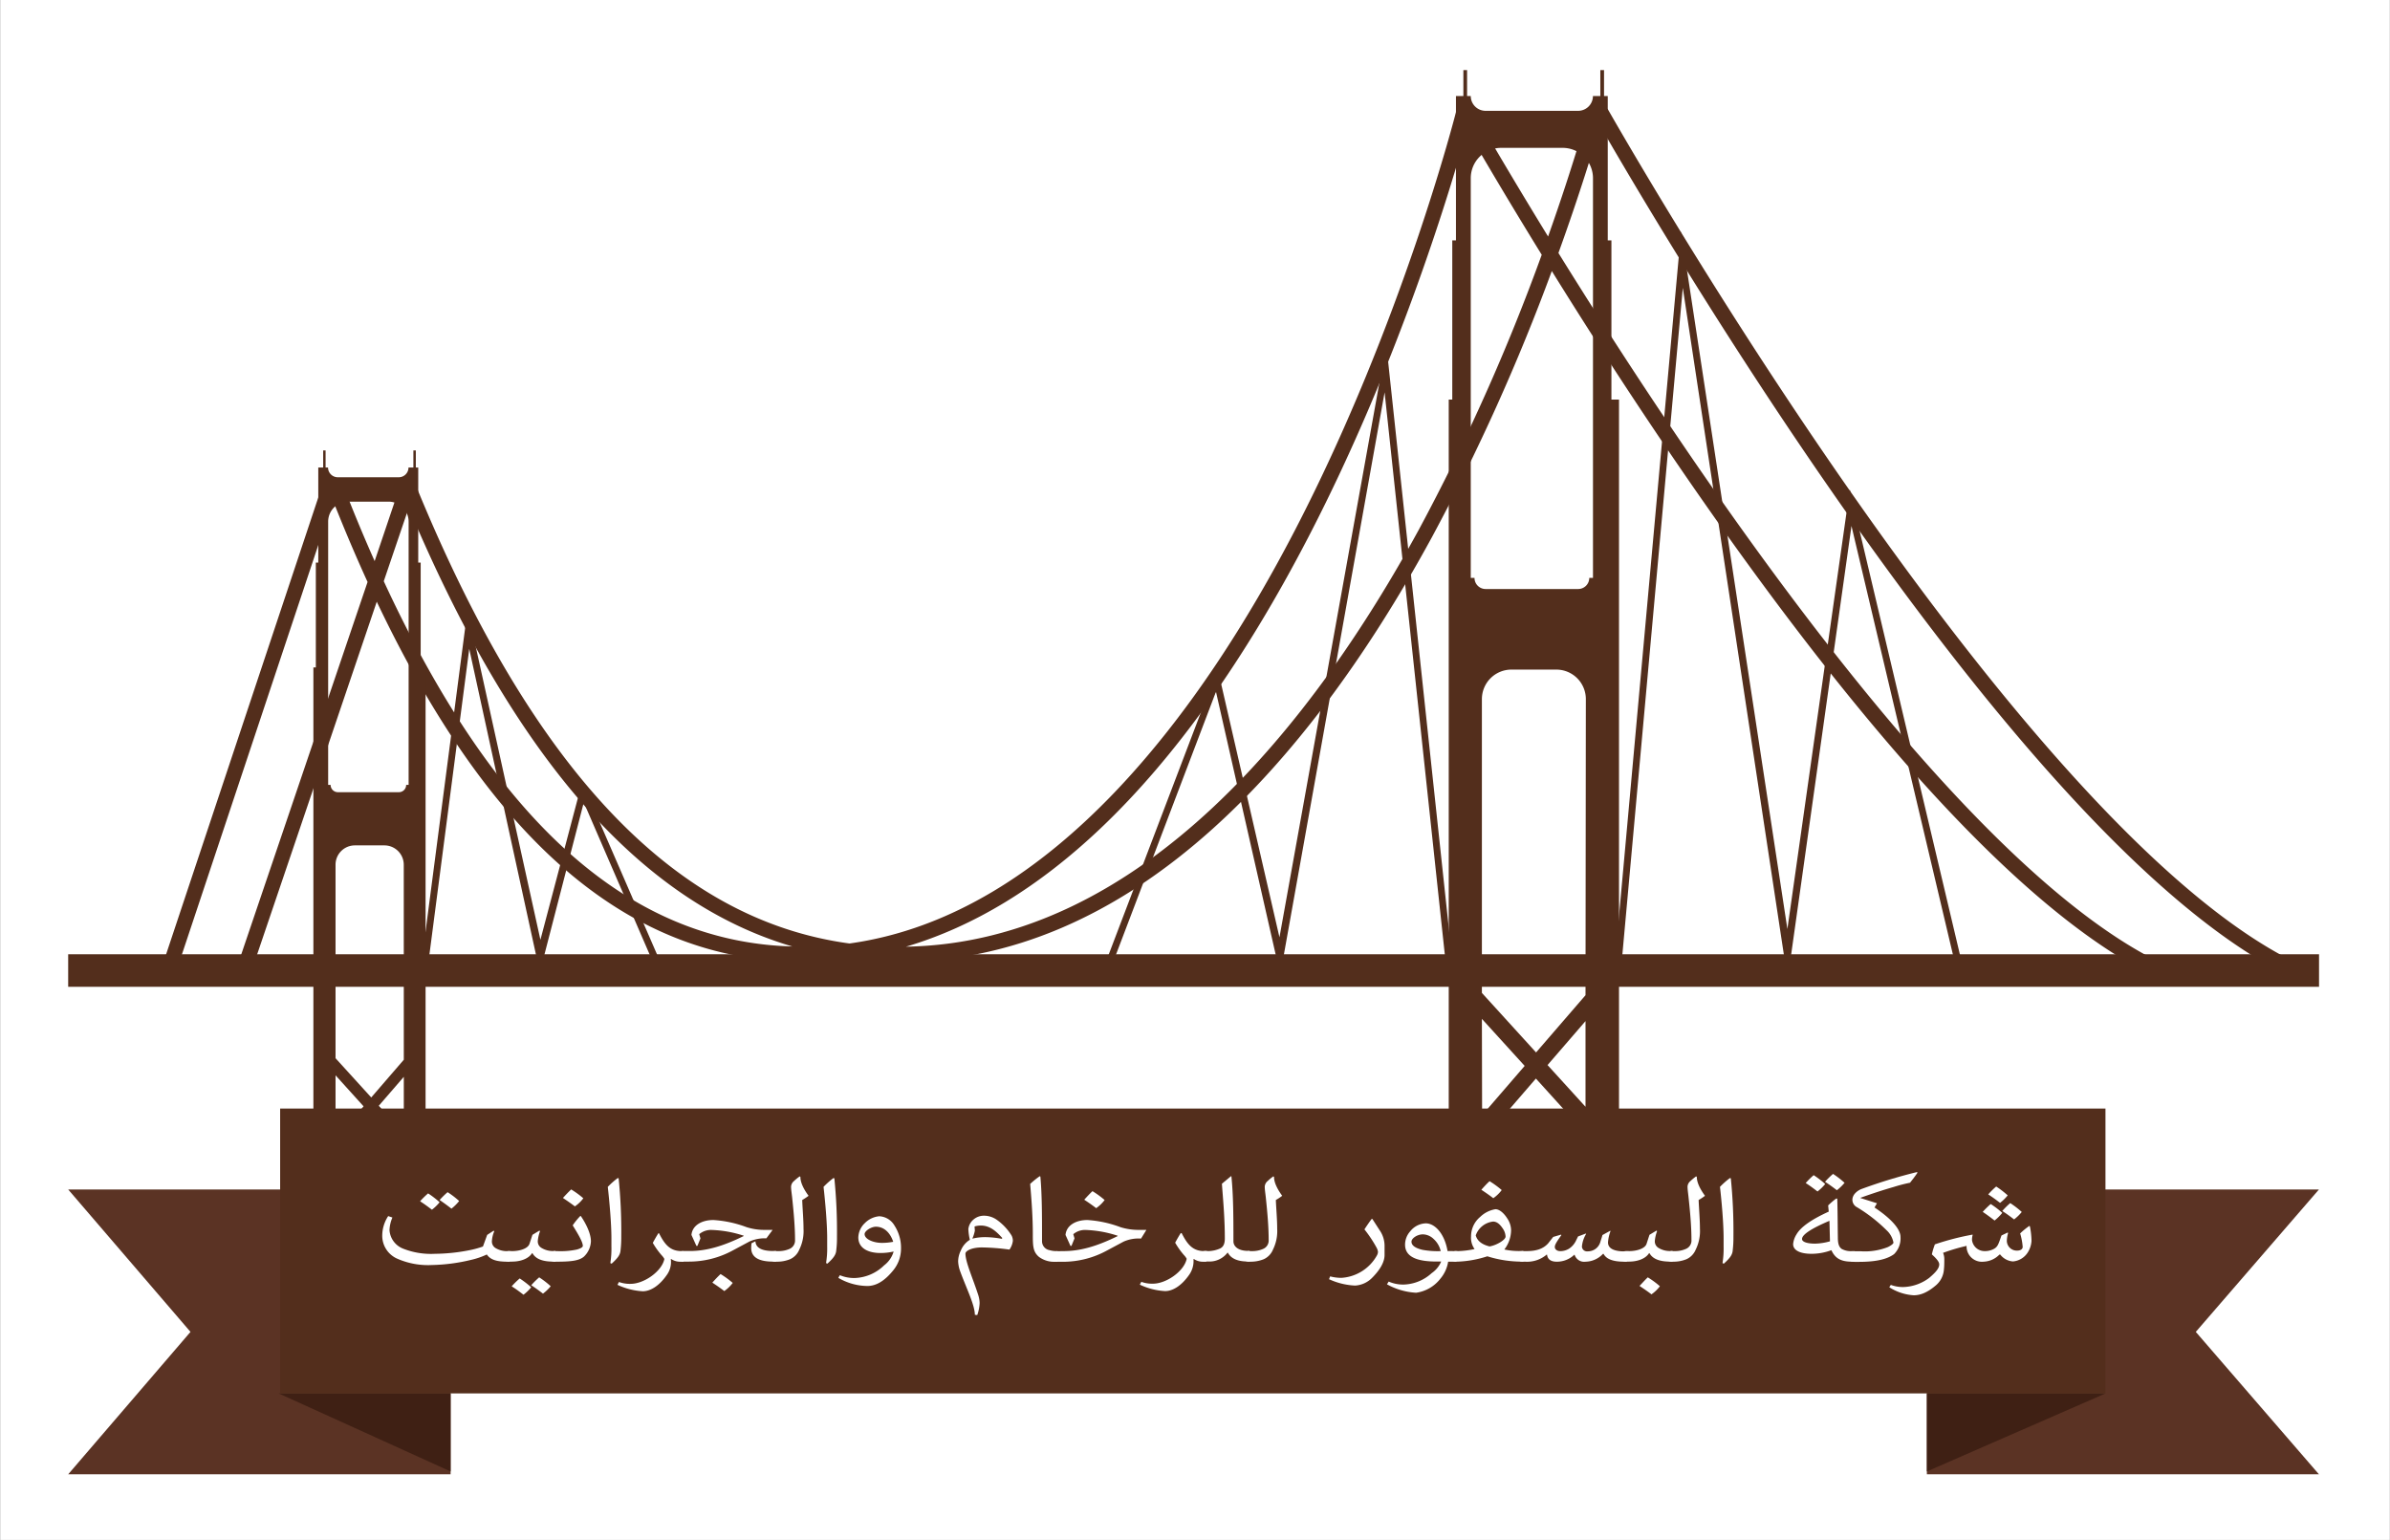
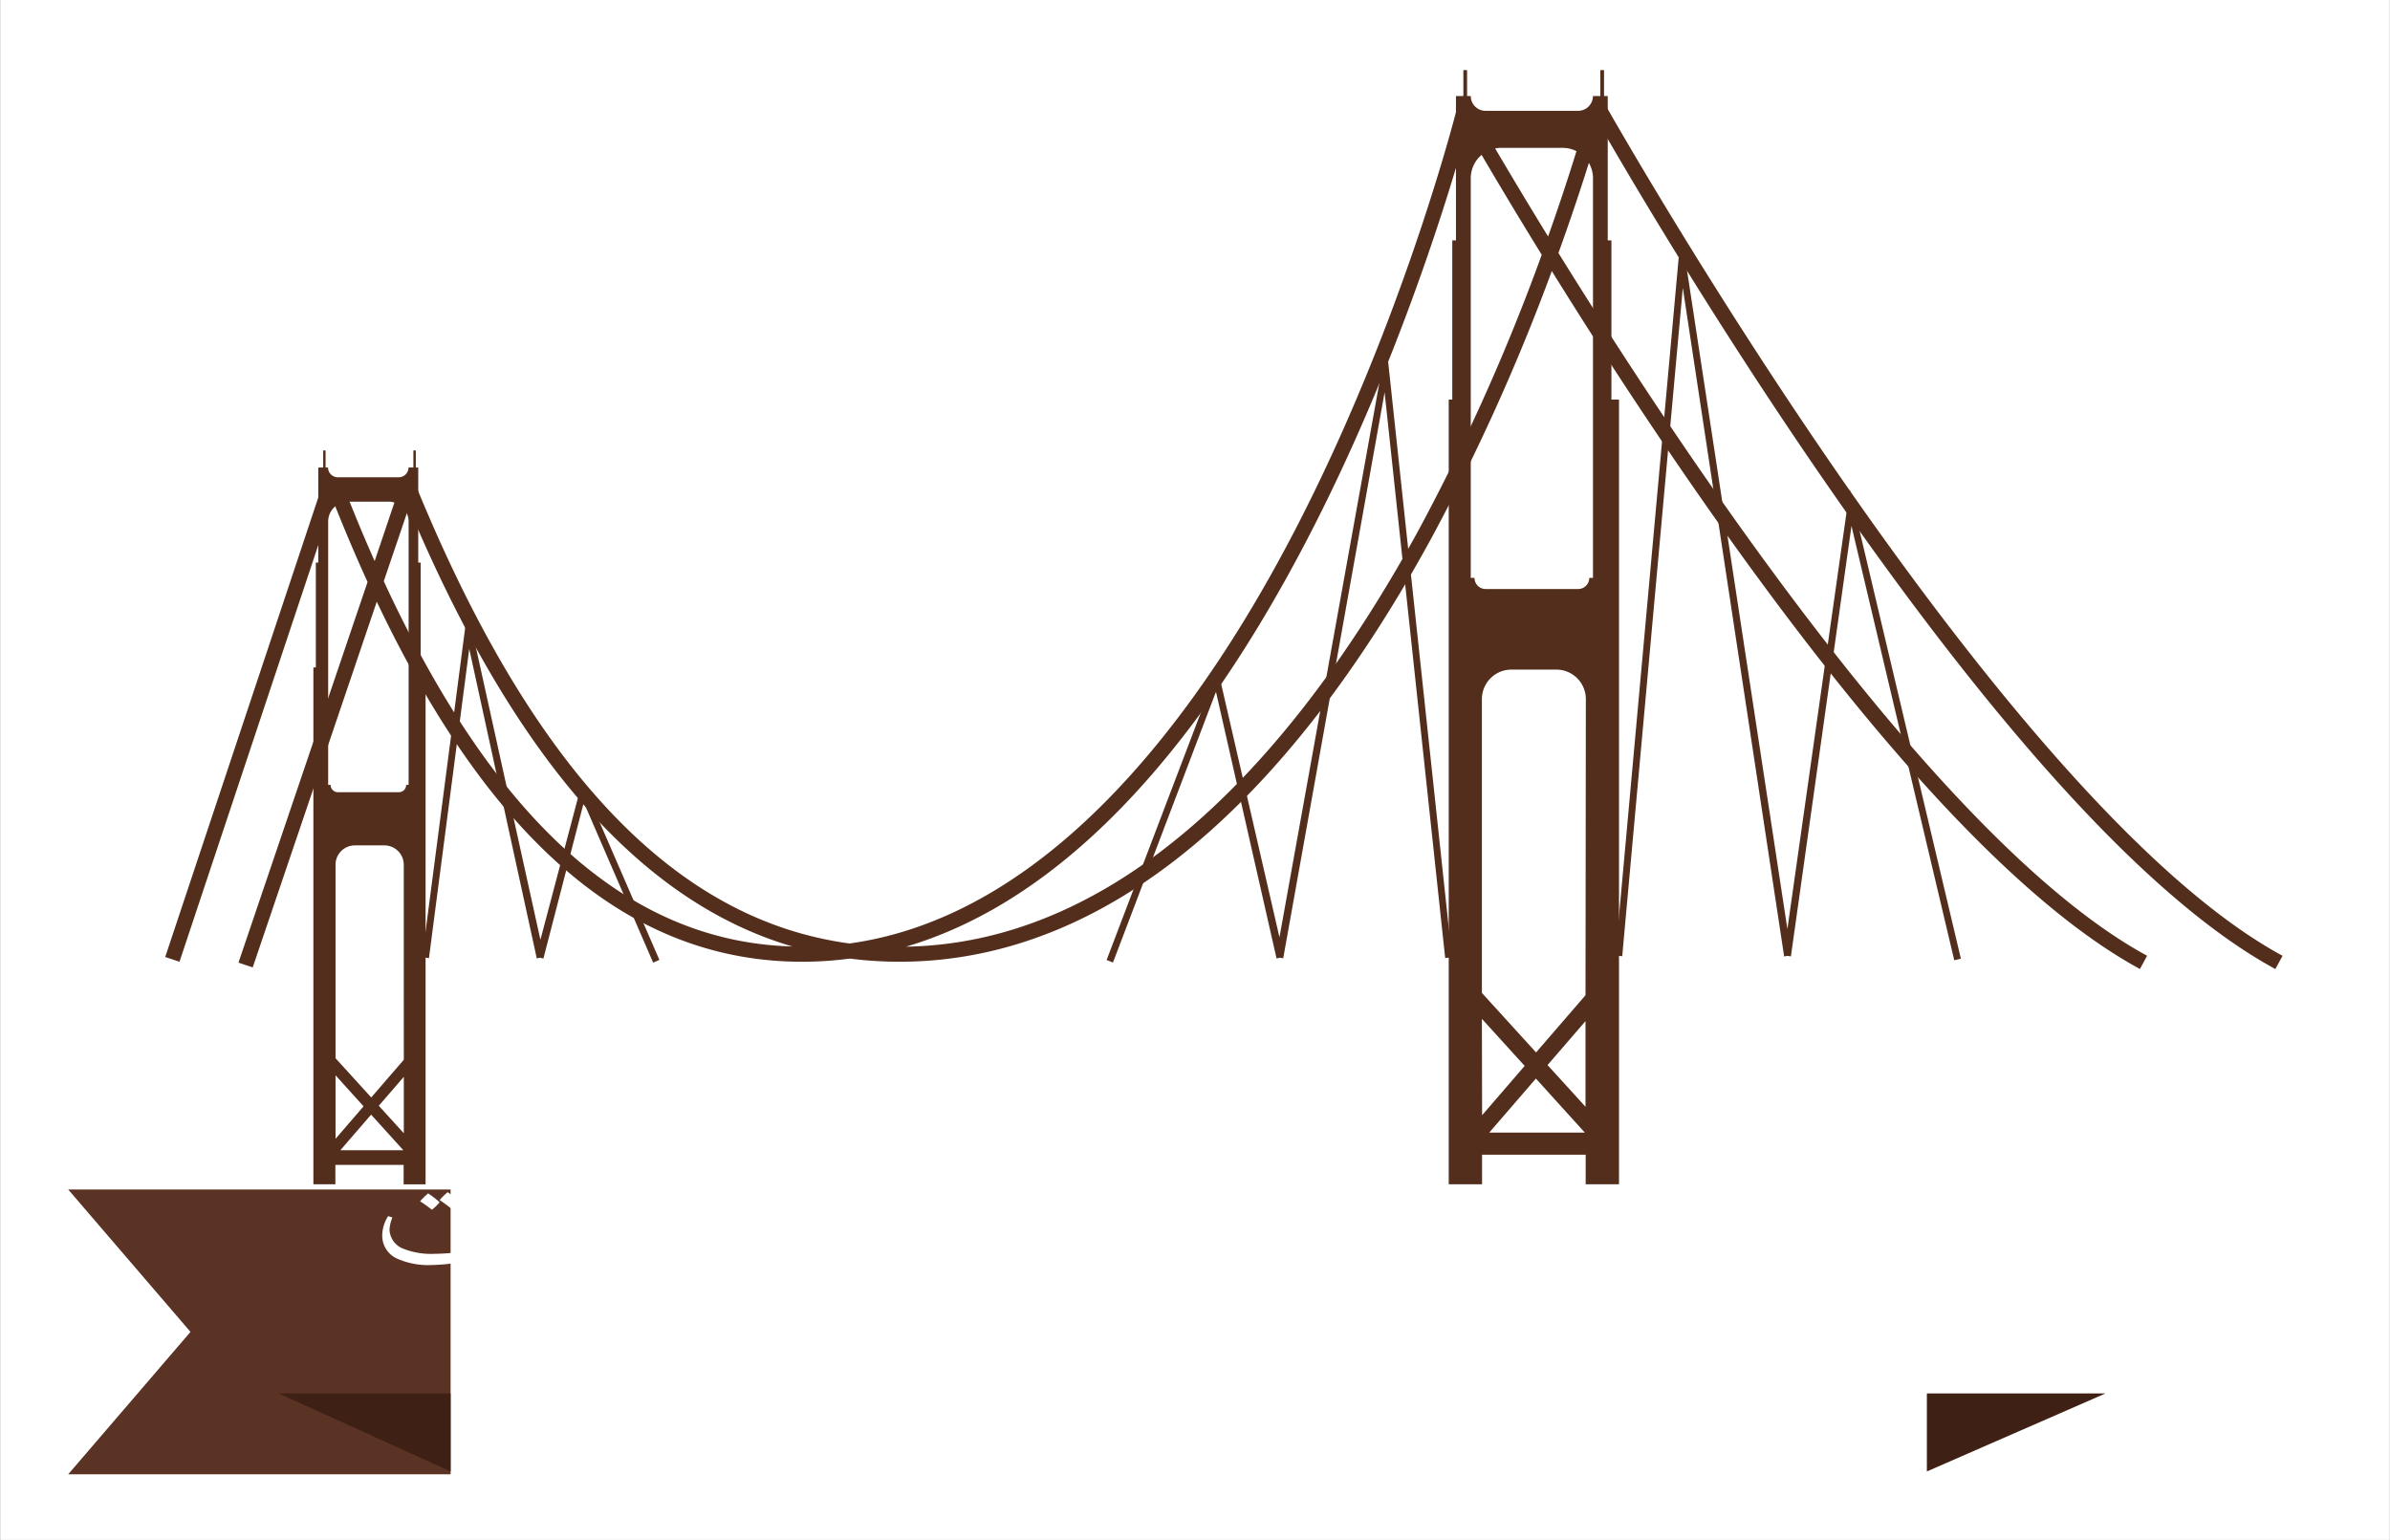
<svg xmlns="http://www.w3.org/2000/svg" id="Design" viewBox="0 0 566.48 365.02">
  <rect x="0" y="0" width="566.48" height="365.02" fill="#808080" stroke="none" />
  <defs>
    <style>.cls-1{fill:#fff;}.cls-2{fill:#c5a880;}.cls-3{fill:#532e1c;}.cls-4{fill:#5b3324;}.cls-5{fill:#3f2014;}</style>
  </defs>
  <rect class="cls-1" x="0.05" width="566.39" height="365.02" />
  <path class="cls-2" d="M1829.36-.77" transform="translate(-1271.62 -36.87)" />
  <path class="cls-3" d="M1704.42,151.4c42.15,60.95,78,99.69,106.51,115.17l1.7-3.14c-67-36.31-159-199.15-160-200.8l-1.94,1.1-2.59-.67c-.06.24-3.24,12.1-9.55,29.87-11-17.93-17.77-29.86-18-30.3l-1.7,1-2.05-.52c-.12.5-12.76,50.26-38.23,99.4-21.72,41.9-57.16,91.28-105.6,98-41.6-5.61-75.4-41.44-103-109.1l-2.55,1-1-.32-6,17.78q-3.92-8.8-7.66-18.47l-3.17,1.23-1.63-.54-37.18,111.62,3.38,1.13,36.4-109.28q4,10.11,8.18,19.26l-30.6,90.23,3.38,1.13,29.4-86.68c27.26,57.35,60.4,85.34,100.84,85.34a84.77,84.77,0,0,0,11.27-.75,93.33,93.33,0,0,0,11.77.75c26.09,0,51.12-10.65,74.4-31.65,18.51-16.69,36-39.93,51.86-69.07a489.43,489.43,0,0,0,28.37-63c9,14.52,20.3,32.07,32.88,50.27,42.15,60.95,78,99.69,106.52,115.17l1.7-3.14C1732.72,237.5,1672.1,147,1641,96.84c5.2-14.38,8.48-25.34,9.87-30.17C1656.19,75.94,1677.29,112.17,1704.42,151.4Zm-341.84,23.24,5.92-17.42c24.89,59.07,54.82,93.4,90.92,104C1420.78,260.15,1389,231.73,1362.58,174.64Zm245.29-12.14c-24.38,44.66-65.18,97.8-121.51,98.77,16-4.73,31.45-14.12,46.16-28.09,17.58-16.69,34.15-39.92,49.25-69.07,21.66-41.78,34.12-84,37.55-96.5,2.91,5.06,9.14,15.73,17.72,29.65A488.68,488.68,0,0,1,1607.87,162.5Z" transform="translate(-1271.62 -36.87)" />
  <path class="cls-3" d="M1371.33,195.07V170.23h-.58V147.69h-.57v-4.05h-.58v4.05h-1.16a2.31,2.31,0,0,1-2.31,2.31h-14.45a2.32,2.32,0,0,1-2.31-2.31h-.58v-4.05h-.57v4.05h-1.16v22.54h-.58v24.84h-.58V317.59h5.21V313h16.18v4.6h5.2V195.07Zm-4,93-7.72,8.94-8.46-9.3V241.85a4.58,4.58,0,0,1,4.58-4.59h7a4.59,4.59,0,0,1,4.59,4.59Zm-16.18,3.69,6.64,7.35-6.64,7.7Zm8.43,9.32,7.64,8.44h-14.93Zm1.82-2.1,5.93-6.86v13.37Zm-12-76.06V160.51a4.73,4.73,0,0,1,4.73-4.73h9.61a4.73,4.73,0,0,1,4.73,4.73v62.41h-.58a1.72,1.72,0,0,1-1.73,1.73h-14.45a1.73,1.73,0,0,1-1.73-1.73Z" transform="translate(-1271.62 -36.87)" />
  <path class="cls-3" d="M1653.56,131.58V93.85h-.87V59.63h-.88V53.49h-.88v6.14h-1.75a3.51,3.51,0,0,1-3.51,3.51h-21.94a3.51,3.51,0,0,1-3.51-3.51h-.87V53.49h-.88v6.14h-1.76V93.85h-.87v37.73H1615v186h7.9v-7h24.56v7h7.9v-186Zm-6.14,141.19-11.72,13.57-12.84-14.11V202.59a7,7,0,0,1,7-7h10.64a7,7,0,0,1,7,7Zm-24.56,5.61L1633,289.53l-10.09,11.69Zm12.8,14.15,11.6,12.81H1624.6Zm2.76-3.2,9-10.42v20.31Zm-18.2-115.47V79.1a7.18,7.18,0,0,1,7.19-7.18H1642a7.18,7.18,0,0,1,7.19,7.18v94.76h-.88a2.63,2.63,0,0,1-2.63,2.63h-21.94a2.63,2.63,0,0,1-2.63-2.63Z" transform="translate(-1271.62 -36.87)" />
-   <rect class="cls-3" x="16.16" y="226.2" width="533.5" height="7.71" />
  <polygon class="cls-3" points="303.26 222.18 288.6 158.46 262.29 227.56 263.8 228.15 288.21 163.97 302.57 227.19 303.36 227.01 304.15 227.15 328.18 93 342.54 227.09 344.14 226.92 328.58 81.65 303.26 222.18" />
  <polygon class="cls-3" points="438.44 116.01 423.65 220.22 398.45 54.85 382.89 226.51 384.5 226.66 398.86 68.23 422.88 226.71 423.68 226.58 424.48 226.7 438.84 124.67 463.2 227.62 464.77 227.24 438.44 116.01" />
  <polygon class="cls-3" points="128.09 222.77 110.82 144.48 100.07 226.9 101.67 227.11 111.22 153.8 127.23 227.18 128.02 227.01 128.8 227.21 138.37 190.21 154.81 228.18 156.29 227.53 137.98 185.35 128.09 222.77" />
-   <polygon class="cls-4" points="456.71 349.47 549.64 349.47 520.45 315.71 549.64 281.95 456.71 281.95 456.71 349.47" />
  <polygon class="cls-5" points="499.04 330.3 456.71 348.79 456.71 330.3 499.04 330.3" />
  <polygon class="cls-4" points="106.8 349.47 16.16 349.47 45.15 315.71 16.16 281.95 106.8 281.95 106.8 349.47" />
  <polygon class="cls-5" points="66.06 330.3 106.8 348.79 106.8 330.3 66.06 330.3" />
-   <rect class="cls-3" x="66.4" y="262.77" width="432.64" height="67.52" />
  <path class="cls-1" d="M1392.45,335.94h-.55c-2.35,0-4-.37-4.89-1.71a18.21,18.21,0,0,1-3.74,1.28,42.78,42.78,0,0,1-9.31,1.22,18.11,18.11,0,0,1-8.22-1.52,5.93,5.93,0,0,1-3.52-5.32,8.51,8.51,0,0,1,1.41-4.76l1,.34a8.22,8.22,0,0,0-.69,3,5.08,5.08,0,0,0,3.16,4.35,18,18,0,0,0,7.62,1.25,43.43,43.43,0,0,0,8.2-.86,21.62,21.62,0,0,0,3.17-.87l1-2.75,1.53-1,.15.14a6.84,6.84,0,0,0-.55,2.2,1.83,1.83,0,0,0,.81,1.75,5.19,5.19,0,0,0,3,.75h.44ZM1374,323.62c-1-.76-1.85-1.39-2.81-2a19.48,19.48,0,0,1,1.9-1.87,21.86,21.86,0,0,1,2.73,2.1A11.06,11.06,0,0,1,1374,323.62Zm4.63-.25c-1-.77-1.85-1.4-2.81-2.05a20.47,20.47,0,0,1,1.89-1.86,20.19,20.19,0,0,1,2.74,2.1A11.47,11.47,0,0,1,1378.62,323.37Z" transform="translate(-1271.62 -36.87)" />
  <path class="cls-1" d="M1393,333.43c1.84,0,3.76-.61,4.12-1.73l.7-2.13,1.65-1,.15.14a8.71,8.71,0,0,0-.53,2.28,1.78,1.78,0,0,0,.79,1.63,5.15,5.15,0,0,0,3,.79h.43v2.51h-.55c-2.35,0-4.12-.53-4.94-2h-.09c-.82,1.31-2.71,2-4.77,2h-.46c-1.32,0-1.68-.79-1.68-1.32s.39-1.19,1.68-1.19Zm2.71,10.35c-1-.77-1.85-1.4-2.81-2a19.48,19.48,0,0,1,1.9-1.87,22.62,22.62,0,0,1,2.73,2.1A11.06,11.06,0,0,1,1395.69,343.78Zm4.62-.26c-1-.76-1.84-1.39-2.8-2a19.46,19.46,0,0,1,1.89-1.87,20.39,20.39,0,0,1,2.73,2.11A11,11,0,0,1,1400.31,343.52Z" transform="translate(-1271.62 -36.87)" />
  <path class="cls-1" d="M1403.67,333.43a18.4,18.4,0,0,0,4.72-.38c.84-.25,1.37-.53,1.37-.86,0-.93-1.15-2.85-2.4-4.86a16.68,16.68,0,0,1,1.8-2.22h.12c1.1,1.6,2.4,4.05,2.4,6a5.31,5.31,0,0,1-1.68,3.65c-1.08.89-2.78,1.18-6.45,1.18h-.29c-1.32,0-1.67-.79-1.67-1.32s.38-1.19,1.67-1.19Zm3.33-14.62a21.06,21.06,0,0,1,2.88,2.1,8.48,8.48,0,0,1-2,1.92c-.94-.72-1.87-1.35-2.83-2C1405.71,320.1,1406.36,319.42,1407,318.81Z" transform="translate(-1271.62 -36.87)" />
  <path class="cls-1" d="M1416.28,336.27a21.18,21.18,0,0,0,.26-3.92v-1.93c0-3.6-.48-8.82-.86-12.22a19.78,19.78,0,0,1,2.35-2.08l.22.05a124.91,124.91,0,0,1,.62,13.84,25.47,25.47,0,0,1-.17,3.24c-.07,1.08-.72,1.9-2.11,3.16Z" transform="translate(-1271.62 -36.87)" />
  <path class="cls-1" d="M1427.81,329.18c1.37,2.69,2.61,4.25,5.39,4.25h.43v2.51h-.5a3.87,3.87,0,0,1-2.42-.63h-.1a5.2,5.2,0,0,1-.91,3.73c-1.89,2.74-4,3.91-5.73,3.91a16.17,16.17,0,0,1-6-1.53l.36-.67a7.43,7.43,0,0,0,2.76.44c3.21,0,7.43-3,8-5.9a4.21,4.21,0,0,0-.65-.88,18.23,18.23,0,0,1-2.09-2.93c.48-.9.91-1.63,1.32-2.28Z" transform="translate(-1271.62 -36.87)" />
  <path class="cls-1" d="M1447.92,329.79a27,27,0,0,0-7.52-1.37,4.31,4.31,0,0,0-3.05,1l.29,1-.72,1.77h-.24l-1.17-2.59c.19-2.19,2.32-3.54,5.2-3.54a27.37,27.37,0,0,1,7.86,1.69,13.66,13.66,0,0,0,4.1.65h2.08l0,0-1.48,2a8.94,8.94,0,0,0-4,.75l-4,2.14a21.75,21.75,0,0,1-10.52,2.63h-1.1c-1.32,0-1.68-.79-1.68-1.32s.38-1.19,1.68-1.19h1.46c3.88,0,7.86-1.12,12.8-3.56Zm-5.51,9.08a21.06,21.06,0,0,1,2.88,2.1,8.72,8.72,0,0,1-2,1.93c-.94-.73-1.87-1.36-2.83-2C1441.12,340.16,1441.76,339.48,1442.41,338.87Zm8.2-7.74.07,0c.09,1.67,1.77,2.28,4.24,2.28h.65v2.51h-.74c-3.1,0-5.16-.88-5.16-3.24a10,10,0,0,1,.07-1.1Z" transform="translate(-1271.62 -36.87)" />
  <path class="cls-1" d="M1456.1,333.43a6.3,6.3,0,0,0,2.69-.54,2.16,2.16,0,0,0,1.27-2.12c0-3.14-.32-6.58-.7-10.19-.1-.91-.24-1.73-.24-2.46a1.86,1.86,0,0,1,.72-1.32,11.82,11.82,0,0,1,1.32-1.08l.17.1c0,1.28.69,2.81,1.94,4.5a14.13,14.13,0,0,1-1.51,1c.09,2.26.31,4.64.31,6.82a9.84,9.84,0,0,1-1,4.93,4.23,4.23,0,0,1-2.18,2.28,8.21,8.21,0,0,1-3,.59h-.36c-1.32,0-1.68-.79-1.68-1.32s.39-1.19,1.68-1.19Z" transform="translate(-1271.62 -36.87)" />
  <path class="cls-1" d="M1467.41,336.27a21.17,21.17,0,0,0,.27-3.92v-1.93c0-3.6-.48-8.82-.86-12.22a19.7,19.7,0,0,1,2.34-2.08l.22.05A124.91,124.91,0,0,1,1470,330a23.75,23.75,0,0,1-.17,3.24c-.07,1.08-.71,1.9-2.1,3.16Z" transform="translate(-1271.62 -36.87)" />
  <path class="cls-1" d="M1480.29,333.88c-2.81,0-5.23-1.08-5.23-3.7a4.87,4.87,0,0,1,1.54-3.38,5.49,5.49,0,0,1,3.42-1.63,4.42,4.42,0,0,1,3.62,2.22,9.67,9.67,0,0,1,1.54,5.41,8.1,8.1,0,0,1-1.82,5.16c-2.14,2.66-4.17,3.74-6.16,3.74a13.9,13.9,0,0,1-6.88-1.93l.36-.63a8.84,8.84,0,0,0,3.49.67,10.44,10.44,0,0,0,7-3,6.27,6.27,0,0,0,2.26-3.28A14.18,14.18,0,0,1,1480.29,333.88Zm-1.06-6.23c-1.12,0-2.68,1-2.68,1.75,0,1.22,2.11,2.08,4.07,2.08a13.46,13.46,0,0,0,2.71-.26C1482.68,329.24,1481.29,327.65,1479.23,327.65Z" transform="translate(-1271.62 -36.87)" />
  <path class="cls-1" d="M1504.38,332.56c-2.64,0-3.93.9-3.93,1.45,0,2.05,1.75,5.82,3.07,9.95a6.67,6.67,0,0,1,.29,1.75,9.75,9.75,0,0,1-.56,2.88l-.57-.06c0-2.31-2-6.26-3.5-10.37a7.84,7.84,0,0,1-.46-2.26,5.88,5.88,0,0,1,.63-2.59,5.37,5.37,0,0,1,2.15-2.56,13.22,13.22,0,0,1-.36-2.55,3.5,3.5,0,0,1,1.35-2.36,3.76,3.76,0,0,1,2.23-.8,5.27,5.27,0,0,1,3,.86,12.86,12.86,0,0,1,3.66,3.83,2.76,2.76,0,0,1,.31,1.26,4.49,4.49,0,0,1-.81,2.08A53,53,0,0,0,1504.38,332.56Zm4.8-2.24c-1.37-1.49-2.83-2.95-5.11-2.95a5.27,5.27,0,0,0-1.46.22l.07,1a8.61,8.61,0,0,1-.6,1.89,12.76,12.76,0,0,1,3.26-.36,23.42,23.42,0,0,1,3.74.4Z" transform="translate(-1271.62 -36.87)" />
  <path class="cls-1" d="M1522.27,335.94H1522a6,6,0,0,1-4.1-1.12c-1.46-1.22-1.48-2.61-1.48-5.5,0-3.73-.27-7.64-.63-11.81a20.91,20.91,0,0,1,2.26-1.83l.16.08c.39,4.31.39,9.39.39,14.23v1.12a2.15,2.15,0,0,0,1.8,2.1,5.66,5.66,0,0,0,1.53.22h.34Z" transform="translate(-1271.62 -36.87)" />
  <path class="cls-1" d="M1523.73,333.43c3.88,0,7.86-1.12,12.8-3.56l0-.08a27,27,0,0,0-7.52-1.37,4.31,4.31,0,0,0-3,1l.29,1-.72,1.77h-.24l-1.17-2.59c.19-2.19,2.32-3.54,5.2-3.54a27.28,27.28,0,0,1,7.86,1.71,14.35,14.35,0,0,0,4.1.63l1.94,0,.07,0-1.27,2.06a8.72,8.72,0,0,0-4.15.73l-4,2.14a21.71,21.71,0,0,1-10.38,2.63h-1.24c-1.32,0-1.68-.79-1.68-1.32s.38-1.19,1.68-1.19Zm6.83-14.21a21.94,21.94,0,0,1,2.88,2.1,8.72,8.72,0,0,1-2,1.93c-.94-.73-1.87-1.36-2.83-2C1529.27,320.52,1529.91,319.83,1530.56,319.22Z" transform="translate(-1271.62 -36.87)" />
  <path class="cls-1" d="M1551.7,329.18c1.37,2.69,2.62,4.25,5.4,4.25h.43v2.51h-.5a3.83,3.83,0,0,1-2.42-.63h-.1c0,.24,0,.47,0,.69a5.62,5.62,0,0,1-1,3c-1.9,2.74-4,3.91-5.73,3.91a16.07,16.07,0,0,1-6-1.53l.36-.67a7.34,7.34,0,0,0,2.75.44c3.21,0,7.43-3,8-5.9a3.88,3.88,0,0,0-.65-.88,18.76,18.76,0,0,1-2.08-2.93c.48-.9.91-1.63,1.32-2.28Z" transform="translate(-1271.62 -36.87)" />
  <path class="cls-1" d="M1558,333.43a7.28,7.28,0,0,0,2.78-.61c.72-.34,1.15-1,1.15-2.36,0-3.95-.26-7.49-.62-12l-.07-1,2.13-1.77.12,0c.46,4.62.48,9.43.48,15.45,0,.9.77,2.24,3.55,2.24h.31v2.51h-.5c-2.24,0-3.91-.63-4.68-2.08h-.09a5.38,5.38,0,0,1-4.63,2.08h-.41c-1.32,0-1.68-.79-1.68-1.32s.39-1.19,1.68-1.19Z" transform="translate(-1271.62 -36.87)" />
-   <path class="cls-1" d="M1568.37,333.43a6.28,6.28,0,0,0,2.68-.54,2.14,2.14,0,0,0,1.27-2.12c0-3.14-.31-6.58-.69-10.19-.1-.91-.24-1.73-.24-2.46a1.86,1.86,0,0,1,.72-1.32,11.62,11.62,0,0,1,1.31-1.08l.17.1c0,1.28.7,2.81,1.94,4.5a13.18,13.18,0,0,1-1.51,1c.1,2.26.32,4.64.32,6.82a9.84,9.84,0,0,1-1,4.93,4.26,4.26,0,0,1-2.18,2.28,8.25,8.25,0,0,1-3,.59h-.36c-1.32,0-1.68-.79-1.68-1.32s.39-1.19,1.68-1.19Z" transform="translate(-1271.62 -36.87)" />
  <path class="cls-1" d="M1596.89,325.8l1.71,2.65a6.49,6.49,0,0,1,1.19,3.74v2.16c0,1.75-1.15,3.61-3,5.46a6.12,6.12,0,0,1-4,1.79,16.49,16.49,0,0,1-6.16-1.51l.26-.67a10.53,10.53,0,0,0,2.66.35,10.37,10.37,0,0,0,8.42-5.3,1.85,1.85,0,0,0,.26-.87,2.82,2.82,0,0,0-.34-1,30.28,30.28,0,0,0-2.87-4.32c.55-.85,1.1-1.65,1.7-2.46Z" transform="translate(-1271.62 -36.87)" />
  <path class="cls-1" d="M1616.86,333.43v2.51h-2a8.16,8.16,0,0,1-1.82,4,8.8,8.8,0,0,1-5.77,3.36,16.07,16.07,0,0,1-6.91-2l.41-.65a8.45,8.45,0,0,0,3.52.71,10.26,10.26,0,0,0,6.67-2.71,6.29,6.29,0,0,0,2.25-2.75h-1.17c-4.9,0-7.39-1.28-7.39-4a4.75,4.75,0,0,1,1.22-3.16,4.91,4.91,0,0,1,3.7-1.89c2.2,0,4.48,2.54,5.15,6.57Zm-5.44-2.87a3.76,3.76,0,0,0-2.54-1.1c-1.34,0-2.71.94-2.71,1.73,0,1,1.13,1.59,2.62,1.94a19.68,19.68,0,0,0,4.31.3A5.55,5.55,0,0,0,1611.42,330.56Z" transform="translate(-1271.62 -36.87)" />
  <path class="cls-1" d="M1617.27,333.43a21.75,21.75,0,0,0,3.86-.48,4.59,4.59,0,0,1-.84-3,6,6,0,0,1,2.16-4.62,6.8,6.8,0,0,1,3.62-1.83c.86,0,1.92.79,2.8,2.18a5.16,5.16,0,0,1,.91,2.79,7.61,7.61,0,0,1-1.6,4.58,16.21,16.21,0,0,0,3.74.36h.77v2.51h-.7a27.1,27.1,0,0,1-7.84-1.26,25.47,25.47,0,0,1-6.85,1.26h-.44c-1.31,0-1.67-.79-1.67-1.32s.38-1.19,1.67-1.19Zm11.2-3.46a3.56,3.56,0,0,0-.58-1.77c-.64-1-1.39-1.77-2.37-1.77a4.93,4.93,0,0,0-4.12,3.28c.33,1.14,1.22,2.1,3.28,2.61C1626.33,332.05,1628.47,330.77,1628.47,330Zm-3.79-13.11a21.94,21.94,0,0,1,2.88,2.1,8.72,8.72,0,0,1-2,1.93c-.94-.73-1.87-1.36-2.83-2C1623.38,318.16,1624,317.47,1624.68,316.86Z" transform="translate(-1271.62 -36.87)" />
  <path class="cls-1" d="M1657.23,335.94h-.6c-3,0-4.33-.75-4.93-1.85h-.15a5.79,5.79,0,0,1-4.1,1.85,2.37,2.37,0,0,1-2.61-1.63h-.1a5.94,5.94,0,0,1-4.14,1.63c-1.32,0-2.16-.51-2.3-1.67h-.1a7.2,7.2,0,0,1-5.1,1.67h-.41c-1.32,0-1.68-.79-1.68-1.32s.38-1.19,1.68-1.19h.81c2.18,0,3.86-.5,5.06-1.83l1.2-1.53,1.84-.54.1.1c-.91,1.3-1.56,2.22-1.56,2.81s.55,1,1.3,1a4,4,0,0,0,2.08-.59,4.68,4.68,0,0,0,1.56-1.73l.57-1.16,1.83-.69.09.08a7,7,0,0,0-1,3,1.2,1.2,0,0,0,1.34,1.14,3.22,3.22,0,0,0,1.66-.44,3.08,3.08,0,0,0,1.39-1.88c.09-.32.24-.69.48-1.55l1.82-1,.09.06a9.4,9.4,0,0,0-.6,2.69c0,1.56,1.66,2.13,3.94,2.13h.52Z" transform="translate(-1271.62 -36.87)" />
  <path class="cls-1" d="M1657.76,333.43c1.85,0,3.77-.61,4.13-1.73l.69-2.13,1.66-1,.14.14a8.71,8.71,0,0,0-.53,2.28,1.8,1.8,0,0,0,.79,1.63,5.18,5.18,0,0,0,3,.79h.43v2.51h-.56c-2.34,0-4.12-.53-4.93-2h-.1c-.81,1.31-2.71,2-4.77,2h-.45c-1.32,0-1.68-.79-1.68-1.32s.38-1.19,1.68-1.19Zm4.42,6.22a20.48,20.48,0,0,1,2.87,2.11,8.69,8.69,0,0,1-2,1.92c-.93-.73-1.87-1.35-2.83-2C1660.88,341,1661.53,340.26,1662.18,339.65Z" transform="translate(-1271.62 -36.87)" />
  <path class="cls-1" d="M1668.58,333.43a6.28,6.28,0,0,0,2.68-.54,2.14,2.14,0,0,0,1.27-2.12c0-3.14-.31-6.58-.7-10.19-.09-.91-.23-1.73-.23-2.46a1.83,1.83,0,0,1,.72-1.32,11.62,11.62,0,0,1,1.31-1.08l.17.1c0,1.28.7,2.81,1.94,4.5a13.18,13.18,0,0,1-1.51,1c.1,2.26.31,4.64.31,6.82a9.85,9.85,0,0,1-1,4.93,4.25,4.25,0,0,1-2.19,2.28,8.16,8.16,0,0,1-3,.59h-.36c-1.32,0-1.68-.79-1.68-1.32s.38-1.19,1.68-1.19Z" transform="translate(-1271.62 -36.87)" />
  <path class="cls-1" d="M1679.89,336.27a21.18,21.18,0,0,0,.26-3.92v-1.93c0-3.6-.47-8.82-.86-12.22a19.78,19.78,0,0,1,2.35-2.08l.22.05a124.91,124.91,0,0,1,.62,13.84,25.47,25.47,0,0,1-.17,3.24c-.07,1.08-.72,1.9-2.11,3.16Z" transform="translate(-1271.62 -36.87)" />
  <path class="cls-1" d="M1701,334.07c-2.52,0-4.37-.72-4.37-2.3a5.1,5.1,0,0,1,.79-2.29c1-1.75,3.53-3.54,7.65-5.41l-.14-1.47a19,19,0,0,1,1.89-1.61h.27c.09,3,.09,6.11.14,9.15,0,1.38.19,2.26.91,2.77a4.49,4.49,0,0,0,2.52.52h.57v2.51h-.53c-2.35,0-4-.51-5-2.73A13.55,13.55,0,0,1,1701,334.07Zm4.24-7.82c-4.27,1.81-6.5,3.27-6.5,4.31,0,.76,1.44,1.1,3.07,1.1a13.94,13.94,0,0,0,3.55-.55Zm-2.83-6.95c-1-.77-1.84-1.4-2.8-2a18.38,18.38,0,0,1,1.89-1.87,21.86,21.86,0,0,1,2.73,2.1A11.06,11.06,0,0,1,1702.4,319.3ZM1707,319c-1-.76-1.85-1.39-2.81-2a19.48,19.48,0,0,1,1.9-1.87,21.75,21.75,0,0,1,2.73,2.11A11.38,11.38,0,0,1,1707,319Z" transform="translate(-1271.62 -36.87)" />
  <path class="cls-1" d="M1726.13,314.8c-.52.8-1.15,1.61-1.79,2.42-1.22.25-2.57.59-3.86,1-2.54.73-5.16,1.59-7.89,2.57v.06l3.91,1.24-.58,1c3.69,2.46,6.16,5,6.16,7a5.25,5.25,0,0,1-1.53,4.06c-1.51,1.1-3.91,1.83-8.36,1.83h-1c-1.32,0-1.68-.79-1.68-1.32s.38-1.19,1.68-1.19h1.5a14.86,14.86,0,0,0,6.41-1c.86-.43,1.31-.82,1.31-1.06a5.28,5.28,0,0,0-1.65-2.94,36.62,36.62,0,0,0-7.21-5.57,2,2,0,0,1-.87-1.8,2.35,2.35,0,0,1,.55-1.26,4.07,4.07,0,0,1,1.8-1.2,121.88,121.88,0,0,1,12.9-3.93Z" transform="translate(-1271.62 -36.87)" />
  <path class="cls-1" d="M1744.3,332.86c.84-.51,1-1.09,1.71-3.13l1.43-.69.15.08a7.3,7.3,0,0,0-.31,1.93,2.36,2.36,0,0,0,2.49,2.26c.67,0,1.27-.3,1.27-.89a15,15,0,0,0-.6-3.18,16.67,16.67,0,0,1,2.16-1.77l.14.06a18.68,18.68,0,0,1,.39,3.5,5.78,5.78,0,0,1-.87,2.69,4.62,4.62,0,0,1-3.54,2.16,4.19,4.19,0,0,1-3-1.63h-.19a5.54,5.54,0,0,1-3.79,1.69,3.64,3.64,0,0,1-4-3.75,46.69,46.69,0,0,0-5.57,1.65,3.9,3.9,0,0,1,.29,1.45c0,.83,0,1.65-.09,2.48a5.45,5.45,0,0,1-1.85,3.73c-2.06,1.77-3.74,2.4-5.3,2.4a12,12,0,0,1-5.8-1.91l.36-.55a8.34,8.34,0,0,0,2.93.51,10.72,10.72,0,0,0,6.18-2.18c1.53-1.3,2.37-2.26,2.37-3.2,0-.65-.81-1.51-1.75-2.36a16.32,16.32,0,0,1,.72-2.38,62.75,62.75,0,0,1,8.94-2.31l0,.13a4,4,0,0,0-.14,1.18,3,3,0,0,0,3,2.6A4.41,4.41,0,0,0,1744.3,332.86Zm.08-6.68c-1-.77-1.85-1.4-2.81-2.05a20.45,20.45,0,0,1,1.89-1.86,20.19,20.19,0,0,1,2.74,2.1A11.91,11.91,0,0,1,1744.38,326.18Zm1.29-4.19c-1-.77-1.85-1.39-2.8-2a18.38,18.38,0,0,1,1.89-1.87,21.86,21.86,0,0,1,2.73,2.1A11.06,11.06,0,0,1,1745.67,322Zm3.33,3.93c-1-.77-1.84-1.39-2.8-2a18.38,18.38,0,0,1,1.89-1.87,21.86,21.86,0,0,1,2.73,2.1A10.69,10.69,0,0,1,1749,325.92Z" transform="translate(-1271.62 -36.87)" />
</svg>